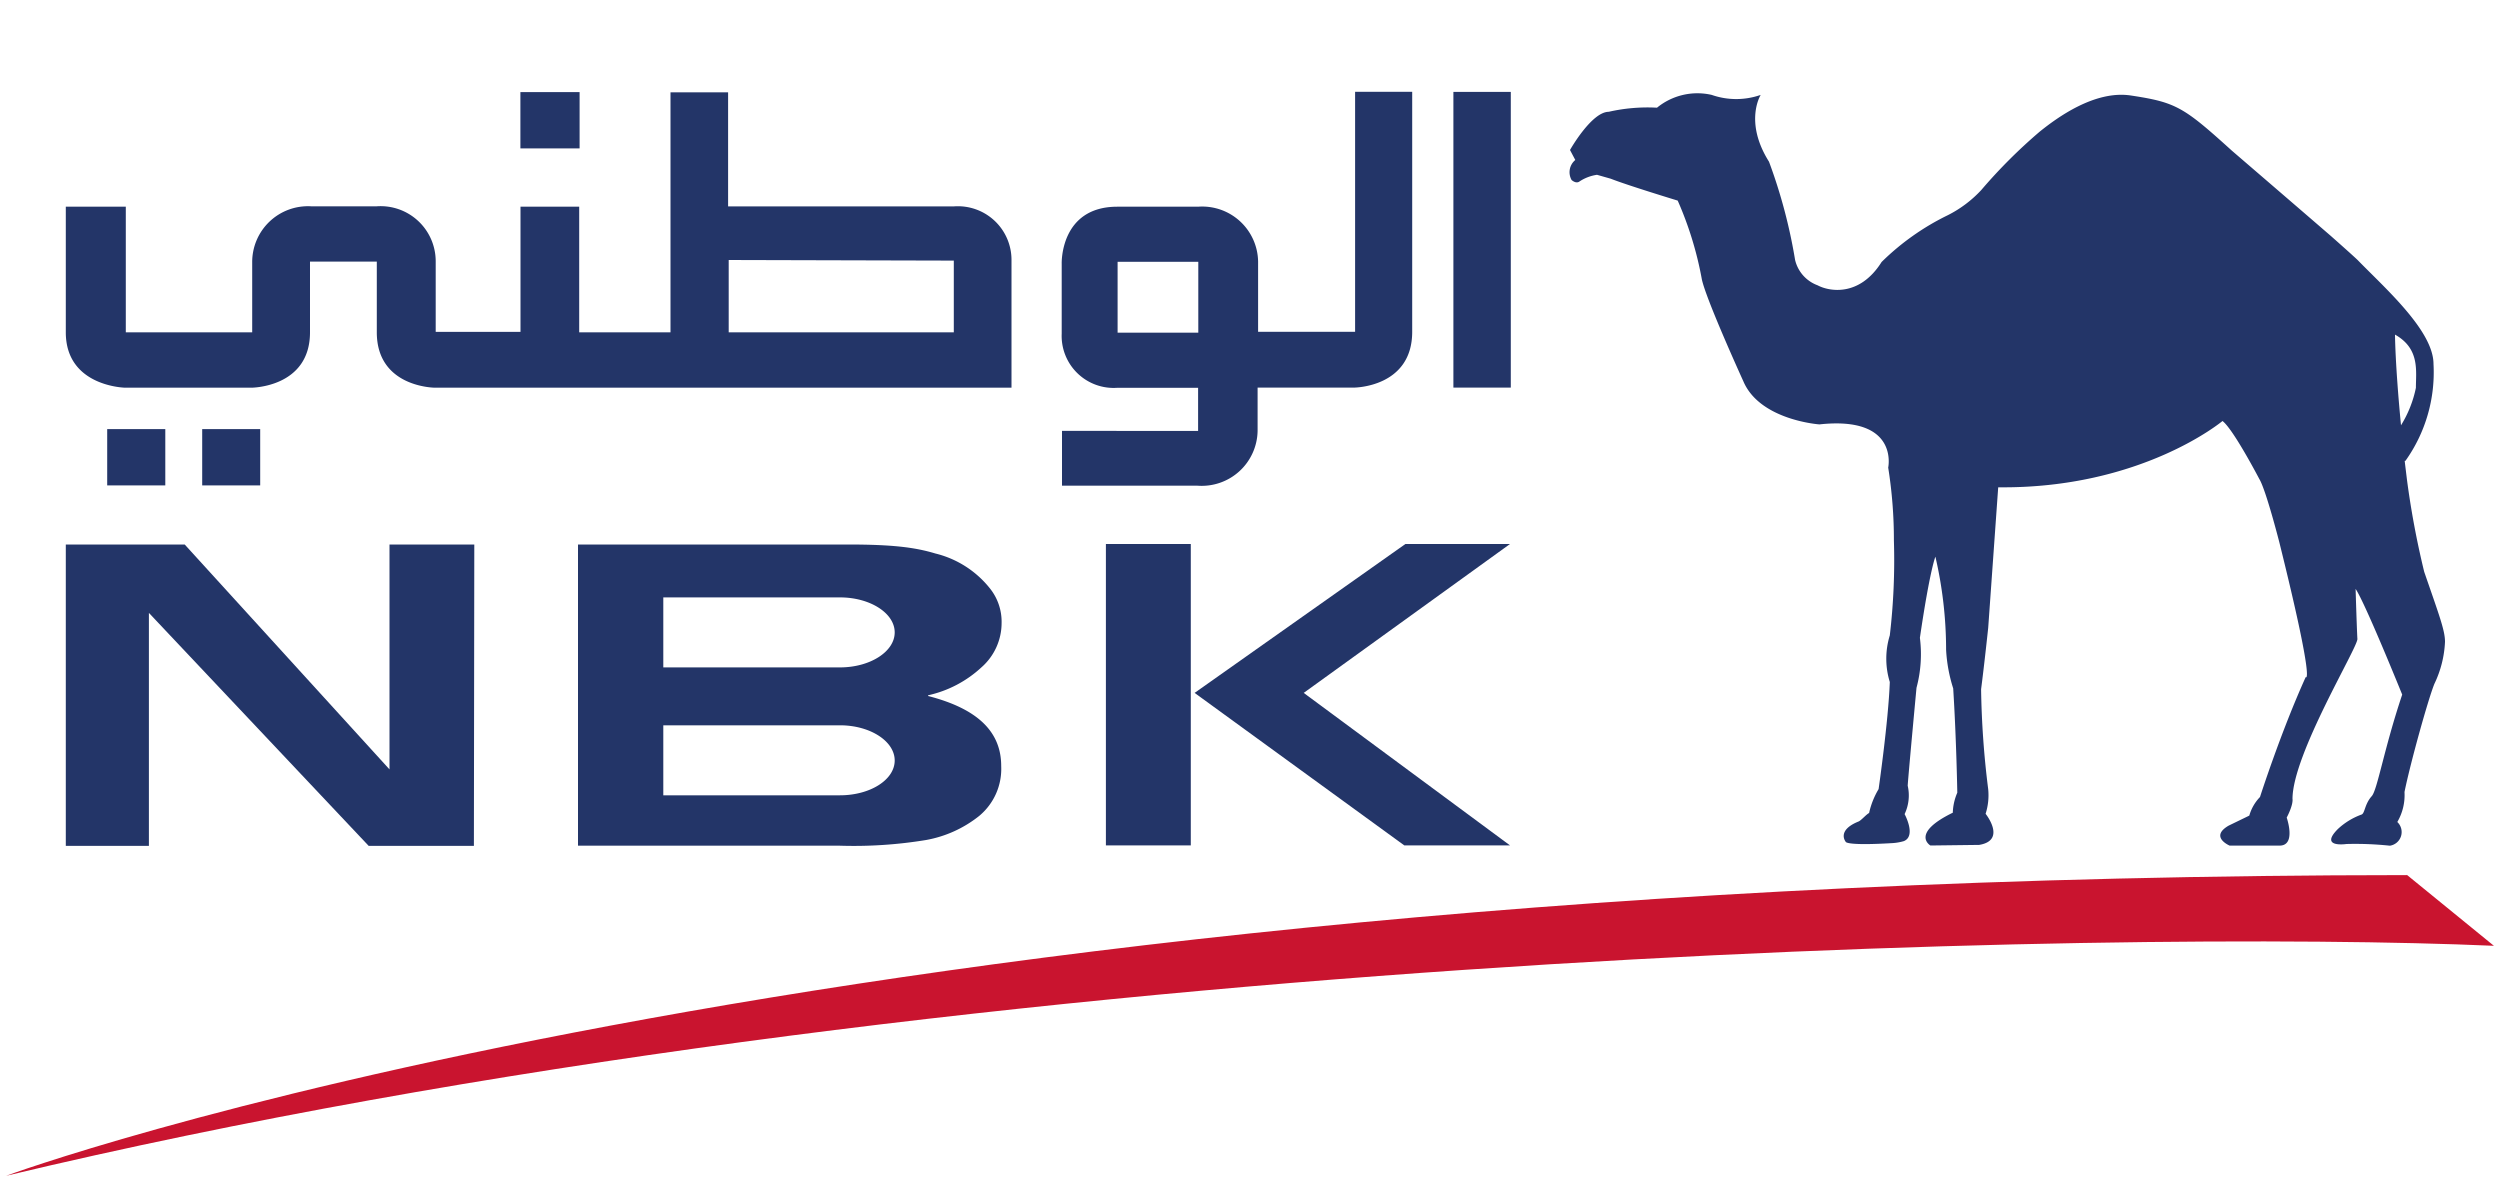
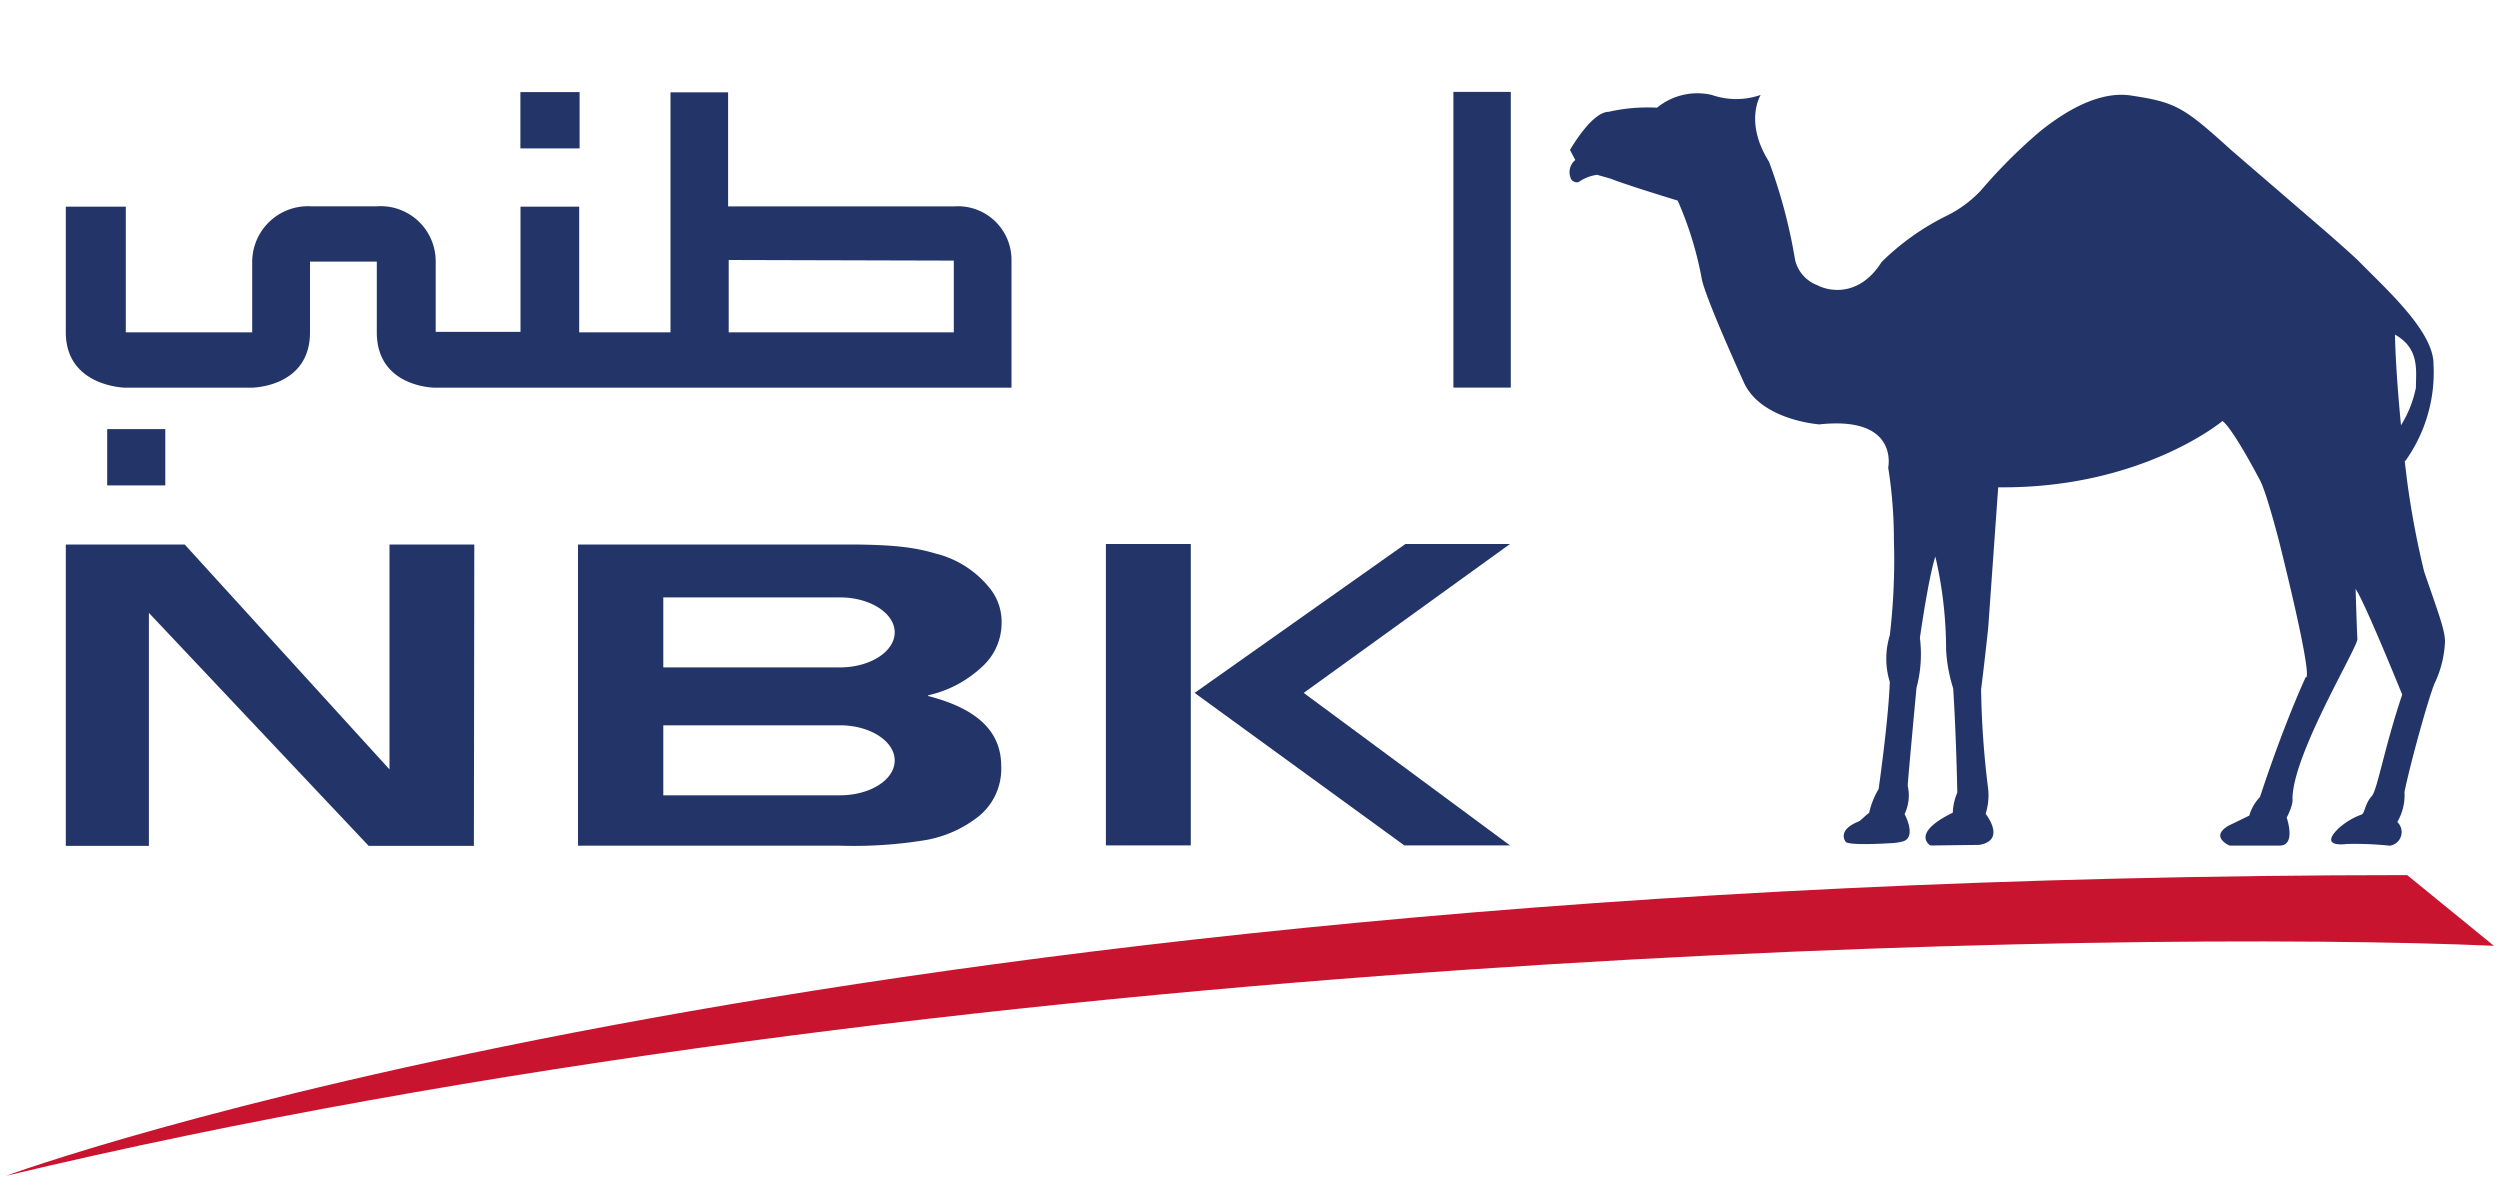
<svg xmlns="http://www.w3.org/2000/svg" id="Layer_1" data-name="Layer 1" width="250" height="120" viewBox="0 0 250 120">
  <defs>
    <style>.cls-1{fill:#c9142f;}.cls-2{fill:#233568;}</style>
  </defs>
  <path class="cls-1" d="M240.68,87.48l8.71,7.1c-37.25-1.64-154.15.37-248.78,23,0,0,81-30,240.07-30.07" />
  <path class="cls-2" d="M101.15,38.77H43.51s-5.83,0-5.83-5.54V26.16H31v7.07c0,5.54-5.87,5.54-5.87,5.54H12.52s-5.94-.1-5.94-5.54V20.67h6V33.23H25.22v-7a5.58,5.58,0,0,1,5.89-5.6h6.57a5.51,5.51,0,0,1,5.89,5.49v7.07h8.48V20.67h5.87V33.23h9.13v-24h5.76V20.64H95.38A5.36,5.36,0,0,1,101.15,26ZM72.87,33.23H95.38V26.06L72.87,26Z" />
-   <path class="cls-2" d="M135.39,38.76s5.83,0,5.83-5.58v-24h-5.71v24h-9.7V26.16a5.59,5.59,0,0,0-6-5.49h-8.08c-5.75,0-5.56,5.7-5.56,5.7v7a5.2,5.2,0,0,0,5.56,5.41h8.08v4.31H106.2v5.48h13.56a5.59,5.59,0,0,0,6-5.48V38.76ZM111.76,26.18h8.07v7.09h-8.07Z" />
  <rect class="cls-2" x="145.34" y="9.19" width="5.74" height="29.57" />
  <polygon class="cls-2" points="14.89 61.29 14.89 84.59 6.58 84.59 6.58 54.45 18.47 54.45 38.95 76.94 38.95 54.45 47.43 54.45 47.39 84.59 36.87 84.59 14.89 61.29" />
  <path class="cls-2" d="M244.5,64.18c0-1.13-.56-2.6-2.08-7A86.56,86.56,0,0,1,240.7,48c-.08-.66-.16-1.3-.23-1.91h.07a15.24,15.24,0,0,0,2.81-9.69c0-3.33-4.88-7.61-7.57-10.38-.46-.45-2.69-2.42-2.69-2.42-3.76-3.25-9.9-8.53-9.9-8.53-4.85-4.39-5.57-4.83-10.1-5.52-3.62-.55-7.39,2.23-9.09,3.59A52.27,52.27,0,0,0,198.13,19a11.81,11.81,0,0,1-3.33,2.51,25.06,25.06,0,0,0-6.64,4.69c-2.24,3.56-5.31,2.92-6.4,2.33A3.58,3.58,0,0,1,179.51,26a52.85,52.85,0,0,0-2.61-9.83c-2.52-4-.83-6.68-.83-6.68a7.42,7.42,0,0,1-4.9,0,6.38,6.38,0,0,0-5.47,1.28,17.48,17.48,0,0,0-4.83.41C159.15,11.19,157,15,157,15l.53,1a1.58,1.58,0,0,0-.37,2s.44.42.8.14a4.26,4.26,0,0,1,1.74-.66l1.37.39c1.67.66,6.7,2.19,6.7,2.19a35,35,0,0,1,2.39,7.74c.28,1.79,4.18,10.34,4.18,10.34,1.66,3.89,7.6,4.3,7.6,4.3,8-.87,6.88,4.32,6.88,4.32a46,46,0,0,1,.57,7.29,64.34,64.34,0,0,1-.41,9.49,7.92,7.92,0,0,0,0,4.66c-.14,3.89-1.12,10.71-1.12,10.71a8,8,0,0,0-.95,2.39c-.31.16-.81.77-1.08.86-2.18.89-1.27,2-1.27,2s-.15.44,4.69.15a5.12,5.12,0,0,0,1.14-.2c1.26-.52.07-2.7.07-2.7a4.34,4.34,0,0,0,.31-2.84c.07-1.15.88-9.79.88-9.79a13,13,0,0,0,.34-5c1-6.82,1.55-8.11,1.55-8.11a41.37,41.37,0,0,1,1.07,9.31,15.36,15.36,0,0,0,.71,3.86c.32,5.1.41,10.43.41,10.43a5.39,5.39,0,0,0-.45,2c-4.28,2.09-2.24,3.28-2.24,3.28l4.88-.06c2.77-.46.64-3.11.64-3.11a6.1,6.1,0,0,0,.26-2.46,89.36,89.36,0,0,1-.71-10c.32-2.45.71-6.14.71-6.14l1-14.05c14.33.16,22.43-6.63,22.43-6.63,1.09.83,3.68,5.8,3.68,5.8.66,1.07,2,6.32,2,6.32,3.63,14.61,2.64,13.49,2.64,13.49C228.08,73.21,226,79.7,226,79.7a4.41,4.41,0,0,0-1.07,1.86l-2.06,1c-1.95,1.13.09,2,.09,2h5c1.69,0,.71-2.8.71-2.8.7-1.35.58-1.87.58-1.87,0-4.45,6.55-15.17,6.49-16-.06-1-.18-5-.18-5,.94,1.37,4.66,10.57,4.66,10.57-1.82,5.43-2.49,9.56-3.05,10.16-.71.8-.67,1.67-1,1.83a6.92,6.92,0,0,0-2.37,1.44c-1.93,1.93.85,1.51.85,1.51a33.06,33.06,0,0,1,4.34.17,1.38,1.38,0,0,0,.74-2.37,5.31,5.31,0,0,0,.72-3c.58-2.88,2.41-9.44,3-10.84A10.77,10.77,0,0,0,244.5,64.18Zm-2.91-25.4a11.44,11.44,0,0,1-1.49,3.75c-.59-6.11-.6-9.07-.6-9.07C242,34.87,241.59,37.08,241.59,38.78Z" />
  <path class="cls-2" d="M119.08,84.54h-8.49V54.4h8.49Zm.38-15.25L140.54,54.4H151L130.37,69.29,151,84.54H140.43Z" />
-   <rect class="cls-2" x="20.22" y="42.91" width="5.8" height="5.63" />
  <rect class="cls-2" x="10.72" y="42.91" width="5.81" height="5.63" />
  <rect class="cls-2" x="52.04" y="9.21" width="5.92" height="5.63" />
  <path class="cls-2" d="M92.81,69.53a11.52,11.52,0,0,0,5.35-2.81,5.9,5.9,0,0,0,2-4.42A5.33,5.33,0,0,0,99,58.85a10,10,0,0,0-5.46-3.5c-2.06-.62-4.29-.9-8.81-.9H57.8V84.57H84A44.46,44.46,0,0,0,92.61,84a11.86,11.86,0,0,0,5.3-2.4,6.11,6.11,0,0,0,2.21-5c0-3.41-2.33-5.72-7.31-7M84,79.53H66.33v-7H84c3,0,5.47,1.58,5.47,3.52S87,79.53,84,79.53m0-19.79c3,0,5.47,1.57,5.47,3.5S87,66.74,84,66.74H66.33v-7Z" />
</svg>